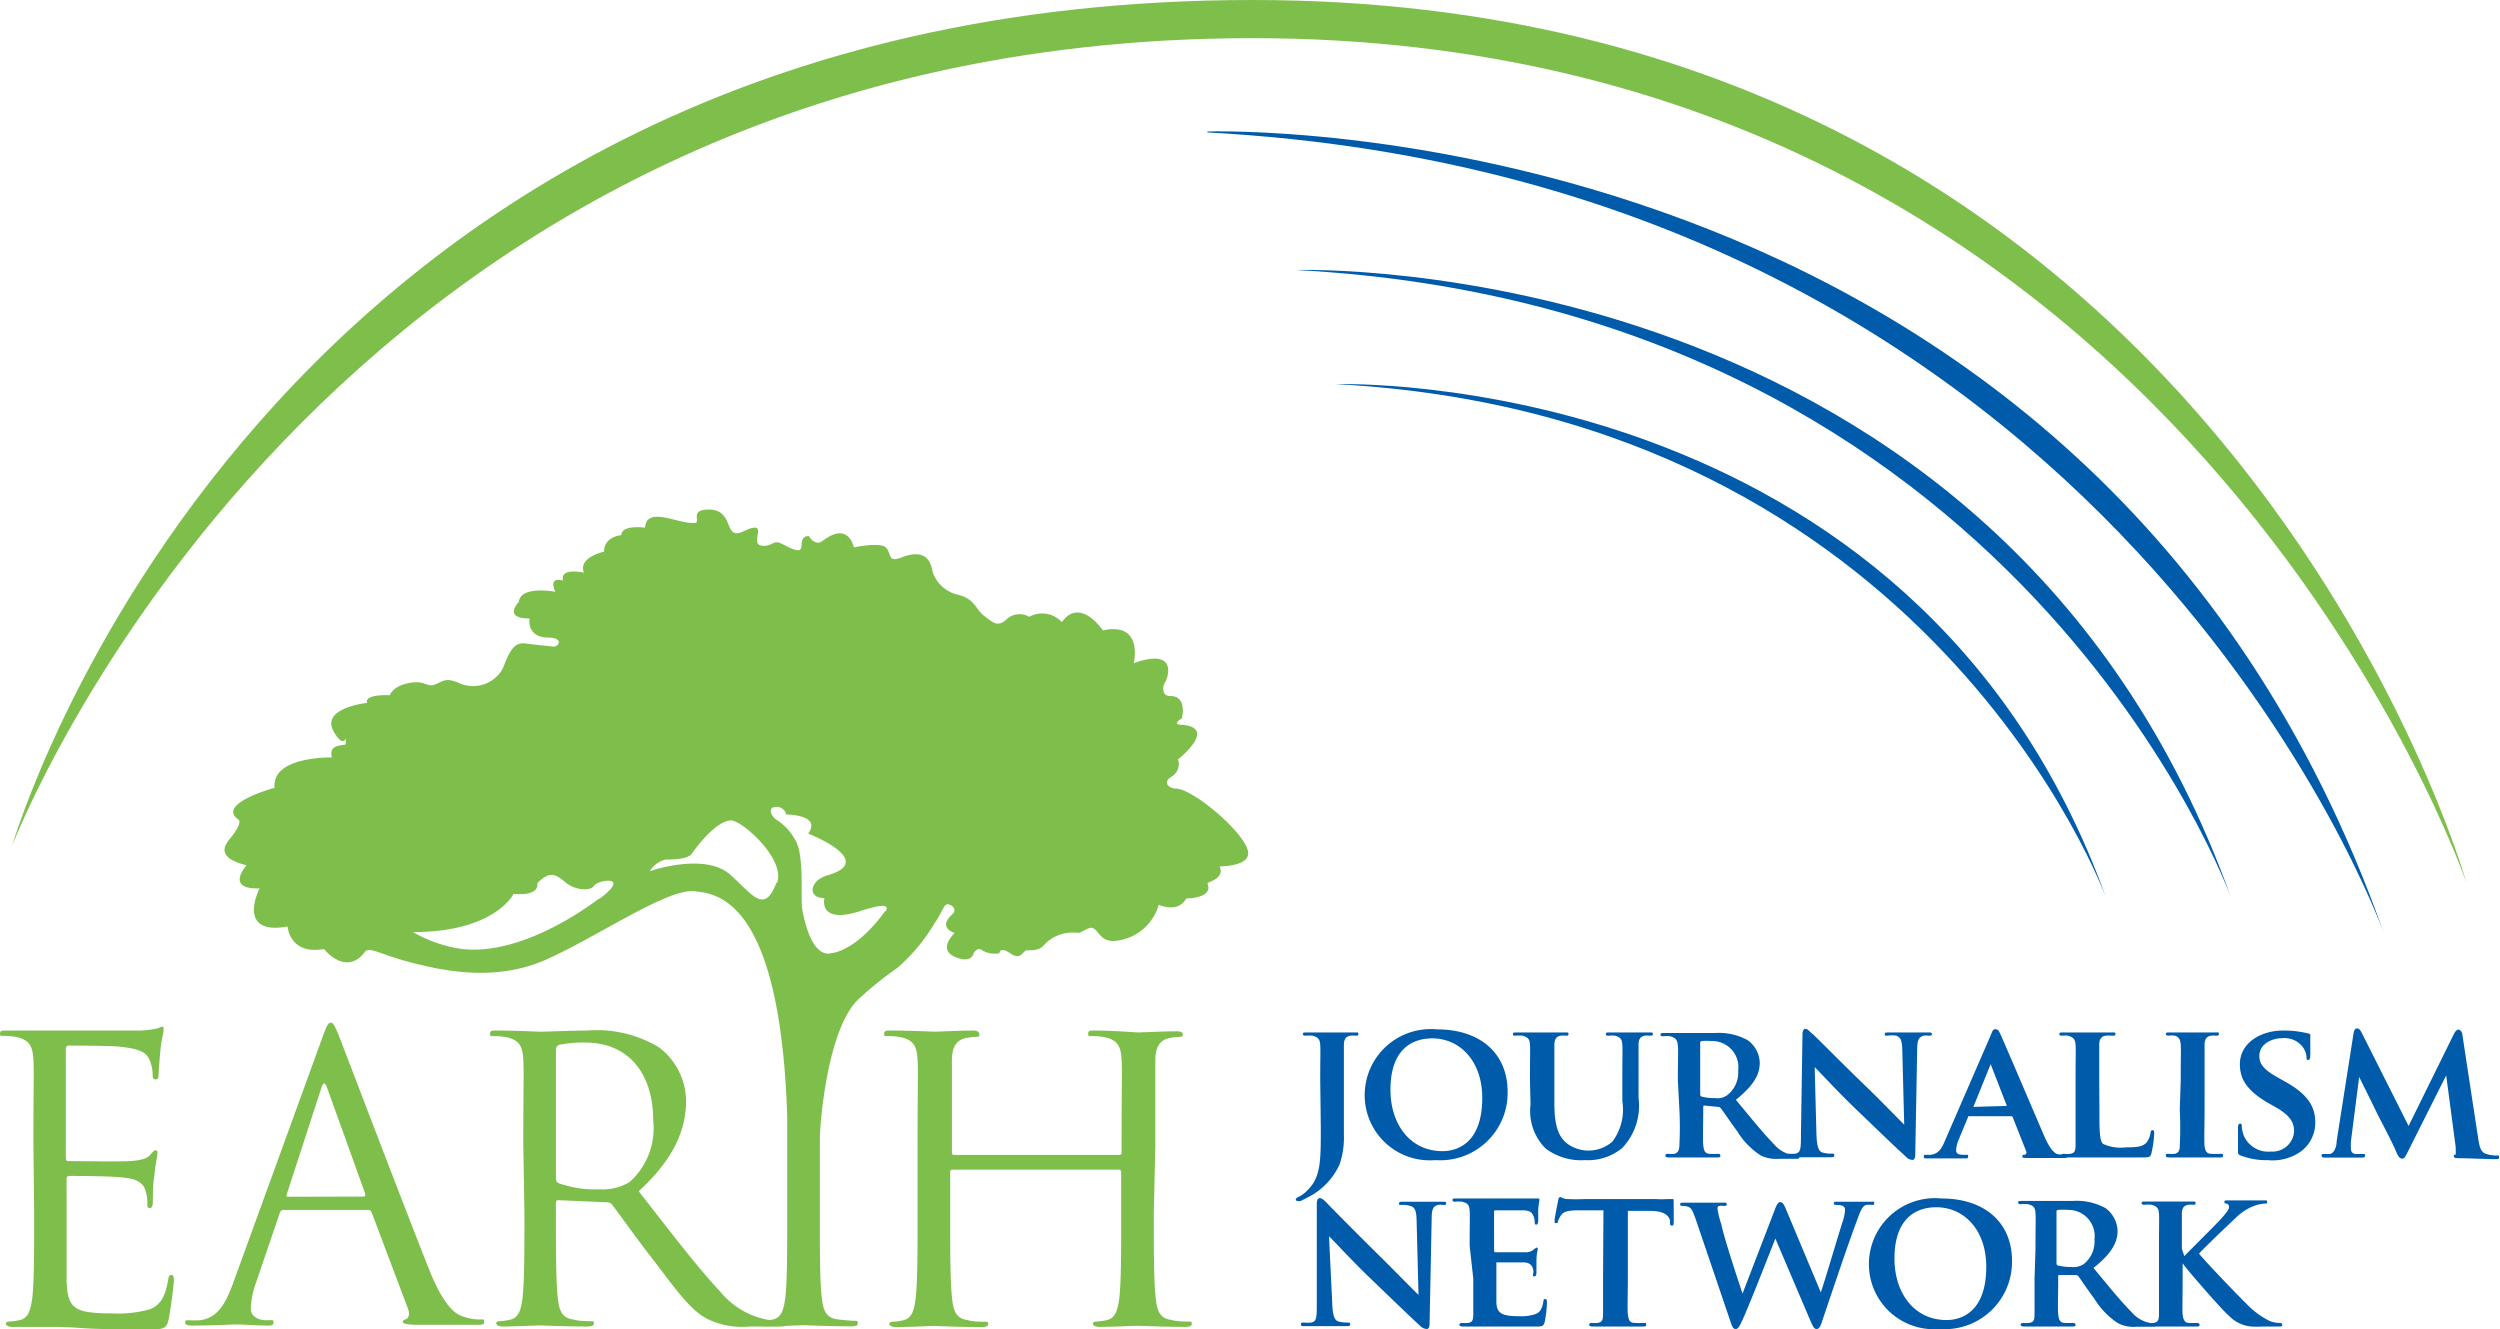
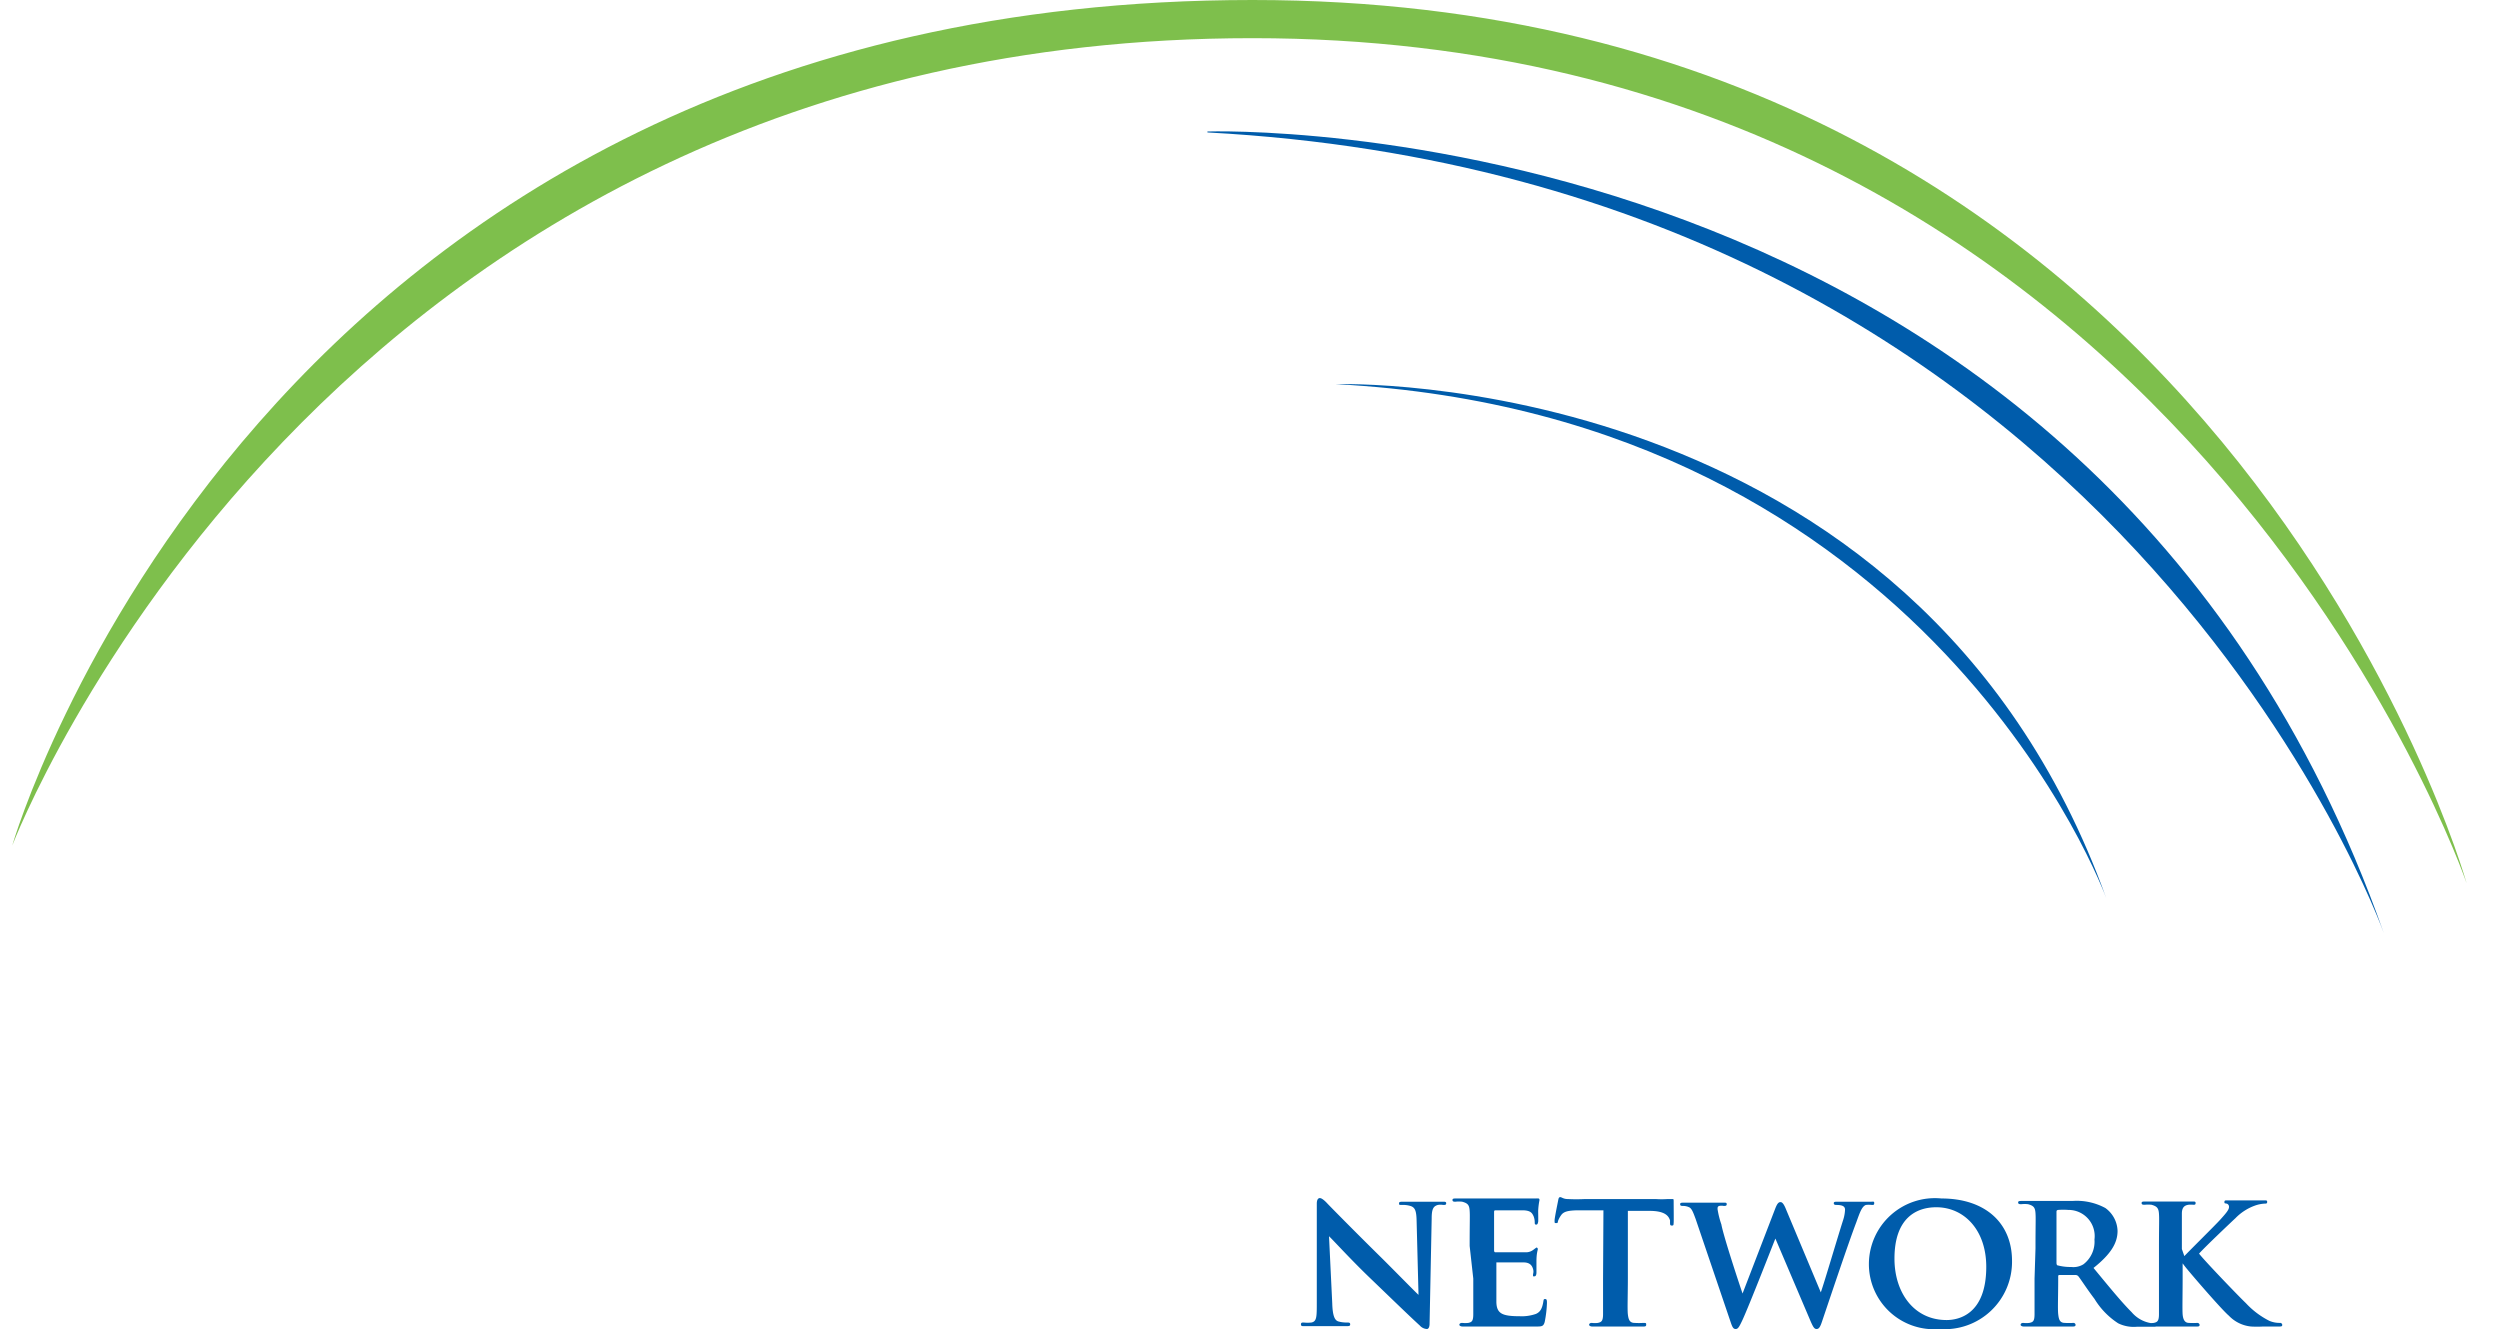
<svg xmlns="http://www.w3.org/2000/svg" viewBox="0 0 131 69.64">
  <defs>
    <style>.cls-1{fill:#005cab;}.cls-2{fill:#7ebf4c;}</style>
  </defs>
  <title>logo</title>
  <g id="Layer_2" data-name="Layer 2">
    <g id="Layer_1-2" data-name="Layer 1">
      <path class="cls-1" d="M114.33,65.45c0-1.33,0-1.57,0-1.85s.09-.43.34-.47a1.27,1.27,0,0,1,.26,0c.07,0,.12,0,.12-.09s-.06-.08-.2-.08l-1.16,0-1.26,0c-.14,0-.21,0-.21.08s.06.09.16.09a1.71,1.71,0,0,1,.36,0c.28.08.37.17.39.47s0,.52,0,1.85V67c0,.8,0,1.49,0,1.86s-.09.42-.27.46a1.39,1.39,0,0,1-.32,0c-.11,0-.14.06-.14.1s.06.09.17.09l1.14,0c.23,0,.87,0,1.38,0,.1,0,.17,0,.17-.09a.12.12,0,0,0-.12-.1,3.37,3.37,0,0,1-.44,0c-.23,0-.31-.2-.33-.45s0-1.07,0-1.87V66.2h0l.09.12c.2.27,1.93,2.28,2.33,2.62a1.86,1.86,0,0,0,1.17.57,5.73,5.73,0,0,0,.62,0h.79c.17,0,.22,0,.22-.09a.11.11,0,0,0-.12-.1,1.35,1.35,0,0,1-.56-.11,4.34,4.34,0,0,1-1.23-.93c-.35-.33-2.13-2.18-2.45-2.59.28-.32,1.63-1.6,1.91-1.86a2.7,2.7,0,0,1,1-.65,1.8,1.8,0,0,1,.52-.11c.09,0,.14,0,.14-.09s-.06-.08-.16-.08l-1,0-.94,0c-.09,0-.14,0-.14.08s0,.07.12.09a.17.17,0,0,1,.12.18c0,.15-.19.36-.45.65s-1.58,1.59-1.89,1.92h0Zm-6.57-1.92c0-.08,0-.11.08-.13a3.48,3.48,0,0,1,.54,0,1.37,1.37,0,0,1,1.37,1.55,1.49,1.49,0,0,1-.58,1.3,1,1,0,0,1-.64.14,2.61,2.61,0,0,1-.69-.08c-.06,0-.08-.06-.08-.15ZM106.61,67c0,.8,0,1.49,0,1.86s-.08.42-.27.46a1.33,1.33,0,0,1-.32,0c-.11,0-.14.06-.14.1s.06.09.17.09l1.11,0c.14,0,.89,0,1.41,0,.11,0,.19,0,.19-.09a.11.11,0,0,0-.12-.1,3.49,3.49,0,0,1-.44,0c-.28,0-.32-.2-.35-.46s0-1,0-1.86v-.12a.06.06,0,0,1,.07-.07l.81,0a.21.21,0,0,1,.17.06c.11.13.49.72.85,1.19a4,4,0,0,0,1.24,1.28,1.85,1.85,0,0,0,1,.18h.87c.11,0,.17,0,.17-.09a.11.11,0,0,0-.11-.1.9.9,0,0,1-.22,0,1.68,1.68,0,0,1-1-.57c-.55-.55-1.19-1.34-2-2.32.89-.71,1.26-1.29,1.26-1.94a1.53,1.53,0,0,0-.64-1.2,3.15,3.15,0,0,0-1.72-.37l-1.41,0-1.23,0c-.13,0-.21,0-.21.08s.07.09.16.09a1.63,1.63,0,0,1,.36,0c.29.08.37.17.39.47s0,.52,0,1.85ZM102,69.17c-1.7,0-2.73-1.42-2.73-3.22,0-2.16,1.18-2.69,2.19-2.69,1.46,0,2.62,1.19,2.62,3.12,0,2.49-1.44,2.79-2.08,2.79m-.37.47a3.53,3.53,0,0,0,3.8-3.57c0-2-1.42-3.27-3.7-3.27a3.46,3.46,0,0,0-3.8,3.42,3.41,3.41,0,0,0,3.7,3.42m-10.93-.32c.08.23.13.32.25.32s.18-.1.35-.46c.37-.8,1.58-3.91,1.73-4.28h0l1.84,4.32c.14.32.2.42.32.42s.19-.1.29-.41c.44-1.3,1.37-4.08,1.79-5.18.18-.5.29-.83.5-.91a1.25,1.25,0,0,1,.32,0c.08,0,.12,0,.12-.1s-.06-.07-.16-.07l-.75,0-1,0c-.14,0-.21,0-.21.08s.07.09.15.09c.36,0,.44.11.44.25a2,2,0,0,1-.09.51c-.32,1-1,3.32-1.18,3.82h0l-1.81-4.32c-.11-.28-.2-.41-.3-.41s-.17.07-.27.32l-1.72,4.47h0c-.14-.4-1-3-1.11-3.62a4.54,4.54,0,0,1-.2-.8c0-.09,0-.14.09-.17a.64.64,0,0,1,.23,0c.09,0,.16,0,.16-.09s-.06-.08-.19-.08c-.53,0-1,0-1.05,0l-1,0c-.13,0-.2,0-.2.08s.05.09.14.09a.77.77,0,0,1,.35.08c.13.08.2.28.32.6ZM84,67c0,.8,0,1.49,0,1.86s-.09.42-.27.46a1.33,1.33,0,0,1-.32,0c-.11,0-.14.06-.14.1s.06.09.17.09l1.18,0c.26,0,.87,0,1.46,0,.11,0,.18,0,.18-.09s0-.1-.15-.1a3.55,3.55,0,0,1-.46,0c-.27,0-.32-.2-.35-.45s0-1.07,0-1.87V63.45l1.14,0c.81,0,1,.27,1.07.5v.09c0,.13,0,.18.1.18s.08-.06.09-.15,0-.87,0-1.06,0-.18-.08-.18l-.24,0a4.21,4.21,0,0,1-.62,0H83.05a8.52,8.52,0,0,1-.9,0c-.23,0-.32-.1-.39-.1s-.09.05-.11.16-.19.92-.19,1.06,0,.14.08.14.08,0,.1-.11a1.28,1.28,0,0,1,.16-.3c.13-.19.35-.25.87-.26l1.35,0ZM77.2,67c0,.8,0,1.49,0,1.86s-.08.42-.26.46a1.45,1.45,0,0,1-.32,0c-.12,0-.15.06-.15.1s.06.09.18.09l.62,0h.52l1,0c.44,0,1,0,1.66,0,.34,0,.42,0,.49-.23a6,6,0,0,0,.12-1c0-.1,0-.21-.08-.21s-.09,0-.11.14c-.06.36-.16.54-.39.64a2.25,2.25,0,0,1-.85.12c-.92,0-1.2-.14-1.22-.73,0-.26,0-1,0-1.3v-.7s0-.09,0-.09c.22,0,1.25,0,1.42,0,.34,0,.45.17.5.34s0,.23,0,.32,0,.07.08.07.1-.12.1-.19,0-.42,0-.59c0-.44.07-.59.07-.64a.08.08,0,0,0-.07-.09s-.07.05-.15.11a.64.64,0,0,1-.43.14c-.2,0-1.38,0-1.58,0,0,0-.06,0-.06-.1V63.51q0-.09.06-.09c.18,0,1.26,0,1.42,0,.45,0,.52.16.59.31a.88.88,0,0,1,.06.32c0,.07,0,.12.08.12s.09-.11.1-.15,0-.48,0-.57a3.82,3.82,0,0,1,.07-.57s0-.08-.06-.08a1,1,0,0,0-.14,0c-.07,0-.22,0-.38,0s-2.18,0-2.47,0l-1.31,0c-.13,0-.2,0-.2.08s.06.09.15.09a1.56,1.56,0,0,1,.36,0c.29.08.37.17.39.47s0,.52,0,1.85Zm-7.56-2.22h0c.17.15,1.13,1.21,2.12,2.16s2.07,2,2.64,2.52a.53.53,0,0,0,.37.18c.07,0,.14-.08.14-.28l.11-5.5c0-.5.08-.65.32-.72a.75.75,0,0,1,.28,0c.1,0,.16,0,.16-.09s-.09-.08-.21-.08l-.88,0-1.15,0c-.14,0-.23,0-.23.08s0,.09.14.09a1.35,1.35,0,0,1,.48.06c.21.08.29.23.3.77l.1,3.88h0c-.14-.12-1.34-1.35-2-2-1.31-1.29-2.67-2.67-2.78-2.79s-.28-.28-.39-.28-.16.12-.16.29L69,68.24c0,.77,0,1-.28,1.06a1.9,1.9,0,0,1-.41,0c-.08,0-.14,0-.14.1s.08.09.2.09c.47,0,.9,0,1,0s.59,0,1.17,0c.13,0,.21,0,.21-.09s-.05-.1-.16-.1a1.56,1.56,0,0,1-.47-.06c-.17-.06-.29-.26-.31-.94Z" />
-       <path class="cls-1" d="M122.44,59.8c0,.29-.13.64-.37.67l-.28,0c-.09,0-.14,0-.14.08s.07.11.16.11l.9,0c.16,0,.57,0,1,0,.13,0,.22,0,.22-.11s-.06-.08-.15-.08l-.32,0c-.15,0-.27-.09-.27-.26a3,3,0,0,1,0-.41l.43-3.37h0c.3.61.83,1.67.9,1.83s.83,1.58,1,2,.25.45.36.45.16-.09.36-.5l1.94-3.86h0l.5,3.77c0,.25,0,.35,0,.37s-.1,0-.1.09.05.1.26.11c.36,0,1.65.05,1.87.05s.24,0,.24-.11-.06-.08-.14-.08a1.85,1.85,0,0,1-.52-.08c-.28-.08-.36-.32-.44-.86l-.82-5.38c0-.18-.14-.28-.21-.28s-.16.08-.23.22L126.21,59l-2.43-4.83c-.12-.24-.18-.28-.27-.28s-.16.09-.18.23Zm-3.54,1a2.61,2.61,0,0,0,1.51-.36,1.87,1.87,0,0,0,.91-1.63c0-.8-.37-1.46-1.56-2.12l-.37-.21c-.82-.45-1-.76-1-1.15,0-.59.59-.93,1.23-.93a1.19,1.19,0,0,1,1,.41,1,1,0,0,1,.24.57c0,.11,0,.16.09.16s.11-.1.11-.28c0-.69,0-.94,0-1s0-.09-.12-.11a5.42,5.42,0,0,0-1.29-.15c-1.25,0-2.28.69-2.28,1.76,0,.77.35,1.36,1.42,2l.53.3c.8.48.89.86.89,1.24A1.13,1.13,0,0,1,119,60.34a1.39,1.39,0,0,1-1.44-.87,1.7,1.7,0,0,1-.09-.45c0-.06,0-.14-.09-.14s-.11.09-.11.22,0,.69,0,1.17c0,.19,0,.23.17.29a3.76,3.76,0,0,0,1.47.23m-4.69-2.65a18.56,18.56,0,0,1,0,1.9c0,.26-.08.38-.26.42a1.45,1.45,0,0,1-.32,0c-.11,0-.15,0-.15.09s.07.1.18.1l1.18,0c.25,0,.86,0,1.46,0,.1,0,.18,0,.18-.1s-.05-.09-.15-.09a3.44,3.44,0,0,1-.46,0c-.27,0-.33-.17-.36-.41s0-1.07,0-1.91V56.6c0-1.33,0-1.58,0-1.85s.09-.44.34-.48a1.22,1.22,0,0,1,.26,0c.1,0,.15,0,.15-.1s-.07-.07-.19-.07l-1.16,0-1.21,0c-.14,0-.22,0-.22.07s.06.1.15.1a1.24,1.24,0,0,1,.33,0c.19.07.28.17.3.47s0,.52,0,1.85ZM110,56.6c0-1.33,0-1.58,0-1.85s.09-.44.34-.48a2.07,2.07,0,0,1,.35,0c.11,0,.16,0,.16-.09s-.06-.08-.19-.08l-1.31,0-1.24,0c-.13,0-.2,0-.2.08s.06.09.16.09a1.32,1.32,0,0,1,.3,0c.28.09.37.18.39.48s0,.52,0,1.85v1.54c0,.8,0,1.49,0,1.86s-.09.42-.27.46a1.39,1.39,0,0,1-.32,0c-.11,0-.14,0-.14.09s.06.1.17.1l.63,0h.51l1.2,0c.46,0,1,0,1.63,0,.47,0,.51,0,.57-.24a5.84,5.84,0,0,0,.14-1c0-.1,0-.19-.08-.19s-.1.05-.11.13a1.09,1.09,0,0,1-.22.53c-.23.23-.58.24-1.06.24a2.21,2.21,0,0,1-1.21-.18c-.19-.17-.19-.72-.19-1.84ZM103.43,58s-.05,0,0-.06l.88-2.18s0-.08,0-.08,0,.05,0,.08l.85,2.19s0,0,0,0Zm1.95.49a.08.08,0,0,1,.09.06l.7,1.77a.13.13,0,0,1-.08.19c-.1,0-.12,0-.12.09s.1.07.27.08c.76,0,1.42,0,1.74,0s.39,0,.39-.1,0-.09-.13-.09l-.34,0c-.16,0-.42-.14-.77-.93-.57-1.33-2.08-4.87-2.3-5.35-.09-.19-.13-.28-.27-.28s-.16.11-.26.35l-2.37,5.46c-.18.44-.34.71-.75.77h-.26c-.08,0-.11,0-.11.09s0,.1.17.1c.47,0,1,0,1,0l1,0c.1,0,.15,0,.15-.1s0-.09-.14-.09h-.13c-.28,0-.36-.09-.36-.25a1.64,1.64,0,0,1,.13-.53l.49-1.18c0-.05,0-.06.08-.06ZM95.09,55.92h0c.17.15,1.13,1.21,2.12,2.16s2.07,2,2.64,2.51a.5.5,0,0,0,.37.19c.07,0,.14-.08.14-.28l.1-5.51c0-.49.09-.64.33-.72a1,1,0,0,1,.28,0c.1,0,.16,0,.16-.09s-.09-.08-.21-.08l-.88,0-1.16,0c-.13,0-.22,0-.22.08s0,.09.14.09a1.51,1.51,0,0,1,.47,0c.22.09.3.24.31.77l.1,3.89h0c-.13-.12-1.33-1.36-2-2C96.5,55.7,95.14,54.31,95,54.2s-.28-.29-.39-.29-.16.13-.16.3l-.08,5.18c0,.76,0,1-.28,1.06a1.9,1.9,0,0,1-.41,0c-.08,0-.14,0-.14.09s.08.1.2.1c.46,0,.9,0,1,0s.58,0,1.17,0c.12,0,.21,0,.21-.1s-.06-.09-.16-.09a1.56,1.56,0,0,1-.47-.06c-.18-.06-.29-.27-.31-1Zm-6-1.25c0-.07,0-.1.08-.12a3.33,3.33,0,0,1,.53,0,1.37,1.37,0,0,1,1.38,1.55,1.49,1.49,0,0,1-.59,1.3.9.9,0,0,1-.63.14,2.51,2.51,0,0,1-.69-.08c-.06,0-.08-.06-.08-.16ZM88,58.14a18.21,18.21,0,0,1,0,1.86c0,.26-.08.42-.26.46a1.39,1.39,0,0,1-.32,0c-.11,0-.15,0-.15.09s.07.1.18.1l1.11,0c.13,0,.88,0,1.41,0,.11,0,.18,0,.18-.1a.1.1,0,0,0-.11-.09,3.49,3.49,0,0,1-.44,0c-.28,0-.32-.2-.35-.46s0-1,0-1.86V58a.06.06,0,0,1,.07-.07L90,58a.2.2,0,0,1,.16.06c.12.14.5.72.86,1.2a4,4,0,0,0,1.23,1.28,1.89,1.89,0,0,0,1,.18h.86c.11,0,.18,0,.18-.1s0-.09-.12-.09a.82.82,0,0,1-.21,0,1.67,1.67,0,0,1-1-.57c-.54-.55-1.18-1.34-2-2.33.88-.71,1.25-1.28,1.25-1.93a1.5,1.5,0,0,0-.64-1.2,3.14,3.14,0,0,0-1.71-.37l-1.41,0-1.23,0c-.14,0-.21,0-.21.08s.06.09.15.09a1.66,1.66,0,0,1,.36,0c.29.09.37.18.4.48s0,.52,0,1.85Zm-7.8-.26A2.77,2.77,0,0,0,81,60.19a3.1,3.1,0,0,0,2.06.6A2.81,2.81,0,0,0,85,60.16a3.21,3.21,0,0,0,.86-2.63V56.6c0-1.33,0-1.58,0-1.85s.08-.44.33-.48a1.22,1.22,0,0,1,.26,0c.11,0,.16,0,.16-.09s-.06-.08-.19-.08l-1,0-1.08,0c-.13,0-.19,0-.19.08s0,.09.16.09a1.51,1.51,0,0,1,.32,0c.29.09.36.18.38.48s0,.52,0,1.85v1.1a2.8,2.8,0,0,1-.52,2.12,1.9,1.9,0,0,1-2.35.12c-.44-.35-.69-.85-.69-2.12V56.6c0-1.33,0-1.58,0-1.85s.09-.44.33-.48a1.24,1.24,0,0,1,.27,0c.09,0,.14,0,.14-.09s-.06-.08-.2-.08l-1.16,0-1.35,0c-.14,0-.2,0-.2.08s0,.09.15.09a1.62,1.62,0,0,1,.35,0c.29.09.37.17.39.48s0,.52,0,1.85Zm-4.61,2.44c-1.71,0-2.73-1.42-2.73-3.22,0-2.16,1.18-2.69,2.19-2.69,1.45,0,2.62,1.19,2.62,3.12,0,2.49-1.44,2.79-2.08,2.79m-.37.47A3.53,3.53,0,0,0,79,57.21c0-2-1.42-3.27-3.7-3.27a3.46,3.46,0,0,0-3.79,3.43,3.41,3.41,0,0,0,3.7,3.42m-6-1.69c0,1.72,0,2.58-.68,3.25a1.72,1.72,0,0,1-.43.34c-.16.07-.2.11-.2.16a.08.08,0,0,0,.07.08.5.5,0,0,0,.19,0l.45-.23A3.6,3.6,0,0,0,70.2,61a4.38,4.38,0,0,0,.22-1.55c0-.44,0-.86,0-1.23V56.6c0-1.33,0-1.58,0-1.85s.09-.44.34-.48a1.15,1.15,0,0,1,.26,0c.11,0,.16,0,.16-.09s-.06-.08-.18-.08l-1.16,0-1.36,0c-.14,0-.21,0-.21.08s.06.09.16.09a1.79,1.79,0,0,1,.36,0c.28.09.37.18.39.48s0,.52,0,1.85Z" />
      <path class="cls-2" d="M.64,44.31S13.41,0,65.63,0c50.62,0,63.62,46.28,63.62,46.28S114.08,2,65.63,2C16.79,2,.64,44.31.64,44.31" />
      <path class="cls-1" d="M63.27,6.89s46.28-1.57,61.64,42c0,0-14-39.39-61.64-41.95" />
-       <path class="cls-1" d="M67.92,14.15s36.78-1.24,49,32.92c0,0-11.12-30.91-49-32.92" />
      <path class="cls-1" d="M70,20.13s30.31-1,40.37,26.94c0,0-9.16-25.29-40.37-26.94" />
-       <path class="cls-2" d="M60.54,60c0-3.2,0-3.78,0-4.44s.21-1.07.76-1.17a3.19,3.19,0,0,1,.51-.06c.09,0,.17,0,.17-.12s-.1-.17-.33-.17c-.62,0-1.91.06-2,.06S58.28,54,57.35,54c-.22,0-.33,0-.33.17s.09.12.17.12a4,4,0,0,1,.7.06c.68.15.84.48.88,1.17s0,1.24,0,4.44v.44a.11.11,0,0,1-.12.12H50a.11.11,0,0,1-.12-.12V60c0-3.2,0-3.78,0-4.44s.21-1.07.76-1.17a3.16,3.16,0,0,1,.52-.06c.08,0,.16,0,.16-.12S51.23,54,51,54c-.62,0-1.91.06-2,.06S47.59,54,46.66,54c-.22,0-.33,0-.33.17s.09.12.17.12a4,4,0,0,1,.7.06c.68.15.84.48.88,1.17s0,1.24,0,4.44v3.62c0,2,0,3.6-.1,4.46-.08.6-.18,1-.6,1.13a3.21,3.21,0,0,1-.61.09c-.13,0-.17.06-.17.12s.11.16.33.16c.62,0,1.91-.06,2-.06s1.39.06,2.52.06c.23,0,.33-.06.33-.16s0-.12-.16-.12-.64,0-.93-.09c-.61-.08-.74-.53-.8-1.13-.1-.86-.1-2.48-.1-4.46V61.41a.11.11,0,0,1,.12-.12h8.72a.12.12,0,0,1,.12.12v2.16c0,2,0,3.6-.1,4.46-.08.6-.19,1-.6,1.13a3.21,3.21,0,0,1-.61.09c-.13,0-.17.06-.17.12s.1.16.33.16c.62,0,1.91-.06,2-.06s1.39.06,2.52.06c.23,0,.33-.06.33-.16s0-.12-.16-.12-.64,0-.93-.09c-.61-.08-.74-.53-.8-1.13-.1-.86-.1-2.48-.1-4.46ZM29.13,55a.26.26,0,0,1,.16-.25,6.41,6.41,0,0,1,1.38-.12c2.2,0,3.56,1.54,3.56,4.11A3.77,3.77,0,0,1,33,61.93a2.65,2.65,0,0,1-1.54.39A5.8,5.8,0,0,1,29.27,62a.27.27,0,0,1-.14-.25Zm-1.65,8.55c0,2,0,3.6-.1,4.46-.08.6-.18,1-.6,1.13a3.21,3.21,0,0,1-.61.09c-.13,0-.17.06-.17.12s.11.16.33.16c.62,0,1.91-.06,1.93-.06s1.4.06,2.53.06c.23,0,.33-.06.33-.16s0-.12-.16-.12-.64,0-.93-.09c-.61-.08-.74-.53-.8-1.13-.1-.86-.1-2.48-.1-4.46v-.49c0-.1,0-.17.14-.17L31.8,63a.34.34,0,0,1,.27.12c.41.53,1.38,1.91,2.24,3,1.17,1.54,1.89,2.55,2.77,3a4.18,4.18,0,0,0,2.2.39h1.46c.37,0,.5,0,.5-.16s-.09-.12-.19-.12a4.36,4.36,0,0,1-.8-.07,4.21,4.21,0,0,1-2.51-1.48c-1.19-1.27-2.59-3.1-4.27-5.26,1.85-1.7,2.48-3.23,2.48-4.75a3.56,3.56,0,0,0-1.42-2.79A6.31,6.31,0,0,0,30.77,54c-.63,0-2.2.06-2.42.06S27,54,26,54c-.22,0-.32,0-.32.17s.08.12.16.12a4,4,0,0,1,.7.06c.68.15.84.48.88,1.17s0,1.24,0,4.44Zm-12.39-.84c-.06,0-.1,0-.06-.14L16.84,57q.15-.45.3,0l2,5.56c0,.08,0,.14-.09.14Zm-2.88,4.54c-.37,1-.78,1.81-1.73,1.93a4.15,4.15,0,0,1-.59,0c-.11,0-.19,0-.19.12s.13.16.39.16c1,0,2.1-.06,2.33-.06s1.11.06,1.6.06c.18,0,.31,0,.31-.16s-.06-.12-.21-.12h-.2c-.35,0-.78-.19-.78-.6a4.49,4.49,0,0,1,.28-1.38l1.24-3.64a.21.21,0,0,1,.2-.16h4.42a.19.19,0,0,1,.19.12l1.91,5.06c.12.33,0,.51-.12.55s-.15.07-.15.15.23.12.62.14c1.42,0,2.92,0,3.23,0s.41,0,.41-.16-.09-.12-.21-.12a2.5,2.5,0,0,1-.82-.13c-.43-.12-1-.45-1.77-2.28-1.25-3.12-4.48-11.61-4.79-12.4-.25-.63-.33-.74-.45-.74s-.21.13-.45.81ZM1.79,63.57c0,2,0,3.6-.1,4.46-.09.6-.19,1-.6,1.13a3.31,3.31,0,0,1-.62.09c-.12,0-.16.06-.16.12s.1.16.33.16.78,0,1.19,0l.82,0c.31,0,.8,0,1.61.06s1.93.07,3.47.07c.8,0,1,0,1.11-.54s.27-1.83.27-2,0-.31-.13-.31-.14.08-.18.31c-.15.84-.39,1.25-.93,1.48a6,6,0,0,1-2,.22c-2,0-2.32-.26-2.38-1.68,0-.43,0-2.82,0-3.52V61.76a.13.13,0,0,1,.14-.14c.35,0,2.38,0,2.94.1.8.08,1,.43,1.07.72a2.16,2.16,0,0,1,.08.68c0,.1,0,.18.14.18s.15-.22.15-.39,0-.9.08-1.31c.06-.68.16-1,.16-1.15s0-.17-.1-.17-.16.11-.31.27-.47.25-1,.29-3,0-3.27,0c-.1,0-.12-.06-.12-.21V55q0-.21.12-.21c.22,0,2.47,0,2.81.07,1.11.12,1.32.37,1.46.69A2.1,2.1,0,0,1,8,56.3c0,.16,0,.26.16.26s.13-.12.15-.22c0-.25.08-1.15.1-1.36.06-.58.16-.82.16-1s0-.18-.08-.18-.18.08-.29.1a5.5,5.5,0,0,1-.88.1c-.47,0-4.56,0-4.71,0l-.84,0c-.45,0-1,0-1.48,0C.1,54,0,54,0,54.16s.08.12.16.12a3.88,3.88,0,0,1,.7.06c.68.15.85.48.89,1.17s0,1.24,0,4.44Z" />
-       <path class="cls-2" d="M65.37,44.51c-.34-1.06-2.91-3.19-3.76-3.19-.32,0-.74-.31-.21-.63a.77.77,0,0,0,.33-.9s2.11-1.66.2-1.81c-.58,0,0-.34,0-.34s.32-1.19-.64-1.17c-.39,0-.4-.48-.24-.72s.68-1.83-1.64-1c0,0,.53-2.18-1.62-1.72,0,0-1.19-1.78-2.15-.43a1.4,1.4,0,0,0-1.71-.28,1,1,0,0,0-1.15.1c-.48.47-.73.22-1.2-.14s-.47-.87-1.35-1.11A1.82,1.82,0,0,1,48.88,30c-.08-.33-.19-1.37-1.67-.78-.72.28-.49-.26-.8-.54s-1.67,0-1.67,0-.26-1.39-1.63-.34c-.4.31-.72-.24-.72-.24S42,28,42,28.59s-.88-.08-1.2-.16-.4.24-.91.16.09-.94-.33-.94-.83.45-1.15.23-.23-1.18-1.27-1.18-.4.66-.71.7c-.83.1-2.55-.93-2.63.25,0,0-1.24-.17-1.24.39,0,0-.91.07-.91.87,0,0-1.38.29-1.05,1.1,0,0-1.26-.3-1.1.41,0,0-.78-.26-.4.59,0,0-1.83-.35-1.91.53,0,0-.87.87.56.87,0,0-.18,1,1,1,.79,0,.56.52.2.47-.68-.08-.81-.08-1.4-.16s-.83.34-1.19,1.28a1.77,1.77,0,0,1-2.31.79c-.7-.31-.85-.08-1.27.08s-.48-.24-1.35-.08-1,.64-1,.64-1.35-.08-1.19.4c0,0-2.47.26-1.75,1.51.4.7.58.49.63.35,0,.06,0,.15,0,.29s-.93-.08-.73.71c0,0-3.17-.08-3,1.59,0,0-3.1.84-1.89,1.67,0,0,.26.12-.45,1-.31.37-.71,1,.87,1.39,0,0-1.16,1.28.68,1.21,0,0-1.27,2.49,1.47,2,0,0,.09,1.5,1.91,1.18,0,0,1.15,1.47,2.15.14.21-.29.79.15,2.47.58s4.37,1,7-.16,6.34-3.73,7.77-3.59c1.13.12,4.5.31,4.88,11.77v5.07c0,2,0,3.6-.1,4.46-.08.6-.19,1-.6,1.13a3.19,3.19,0,0,1-.61.08c-.13,0-.17.07-.17.13s.11.16.33.16c.62,0,1.92-.06,2-.06s1.39.06,2.53.06c.22,0,.32-.06.32-.16s0-.13-.16-.13a9.06,9.06,0,0,1-.92-.08c-.62-.08-.74-.53-.81-1.13-.1-.86-.1-2.49-.1-4.46V59.71c0-.91.41-5.79,2-7.33a18.72,18.72,0,0,1,2.07-1.67A9.52,9.52,0,0,0,49,48.33c.45-.64.45-1,.71-.94s.41.31.21.5-.72.68.1,1c0,0-.9.84,0,1.24s1-.18,1-.18.2-.38.47-.14a1.32,1.32,0,0,0,.88.14s0-.38.56,0,.63-.08.87-.16c0,0,.62.07.88-.24a2,2,0,0,1,1.59-.68c.4,0,.14.08.71-.2s.48.64,1.36.64a2.63,2.63,0,0,0,2.38-1.9s1,.47,1.44-.33c0,0,1.45,0,1.11-.79,0-.08.93-.24.64-.88C63.92,45.38,65.67,45.43,65.37,44.51Zm-34,2.59c-1.83,1.37-4.83,3-7.35,2.6a7.17,7.17,0,0,1-2.38-.86c4.31,0,5.27-2,5.27-2,1.44.12,1.24-.55,1.24-.55.75-.8,1.11-.34,1.55,0s1.23.43,1.43.12S33.12,45.82,31.41,47.1Zm9.31-.84c-.64,1.72-1.31.53-2.43-.44-1.34-1.17-4.2-.17-4.2-.17a1.36,1.36,0,0,1,.82-.61c.28,0,1.12,0,1.36-.28.71-1,1.52-1.77,2.08-1.77S41.17,45,40.72,46.26Zm5.69,1.49s-1.34,2-2.86,2.21c-1,.16-1.4-1.85-1.48-2.38s.12-2.8-.35-3.55a2.92,2.92,0,0,0-1-1.08c-.32-.23-.45-.67,0-.67a.51.51,0,0,1,.52.4s1.87,0,1.15,1c0,0,3.66,1.43,1,2.19-.91.26-1.08,1.19-.15,1.19,0,0-.37,1.45,2,.64C46.05,47.44,46.65,47.33,46.41,47.75Z" />
    </g>
  </g>
</svg>